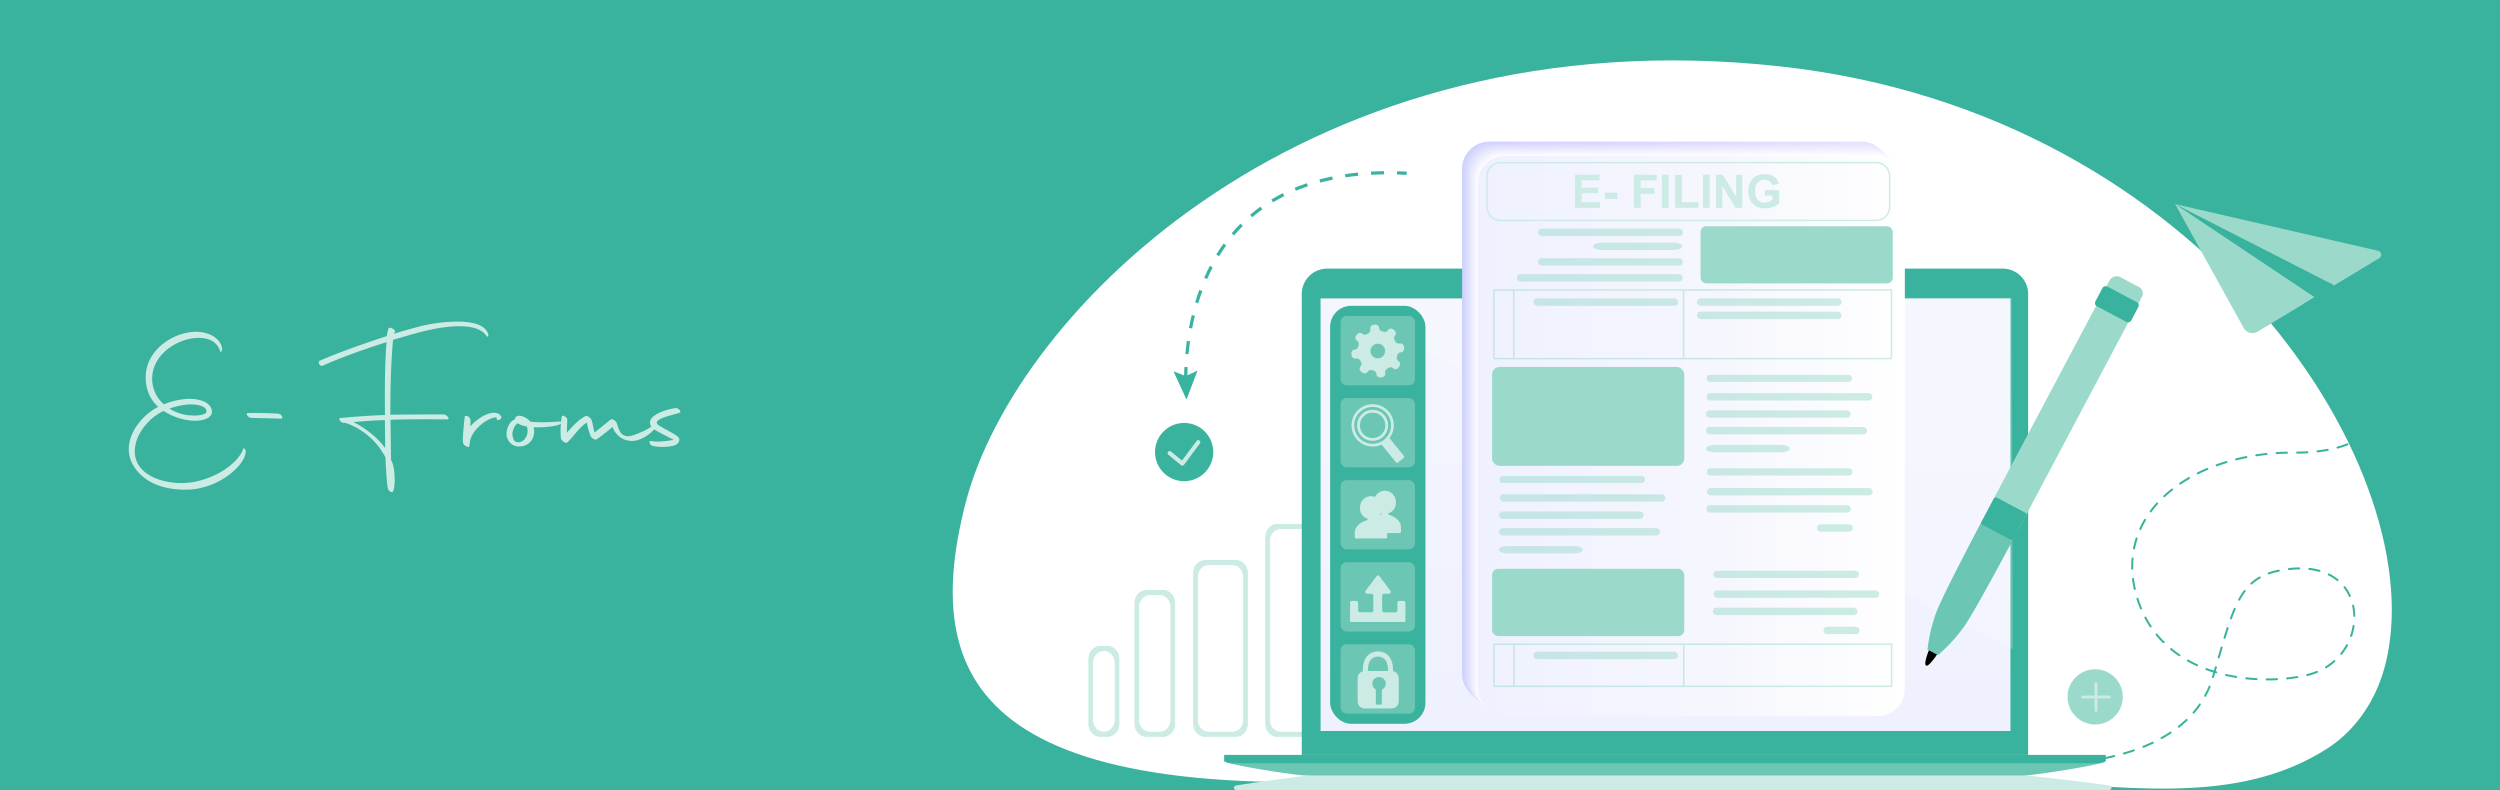
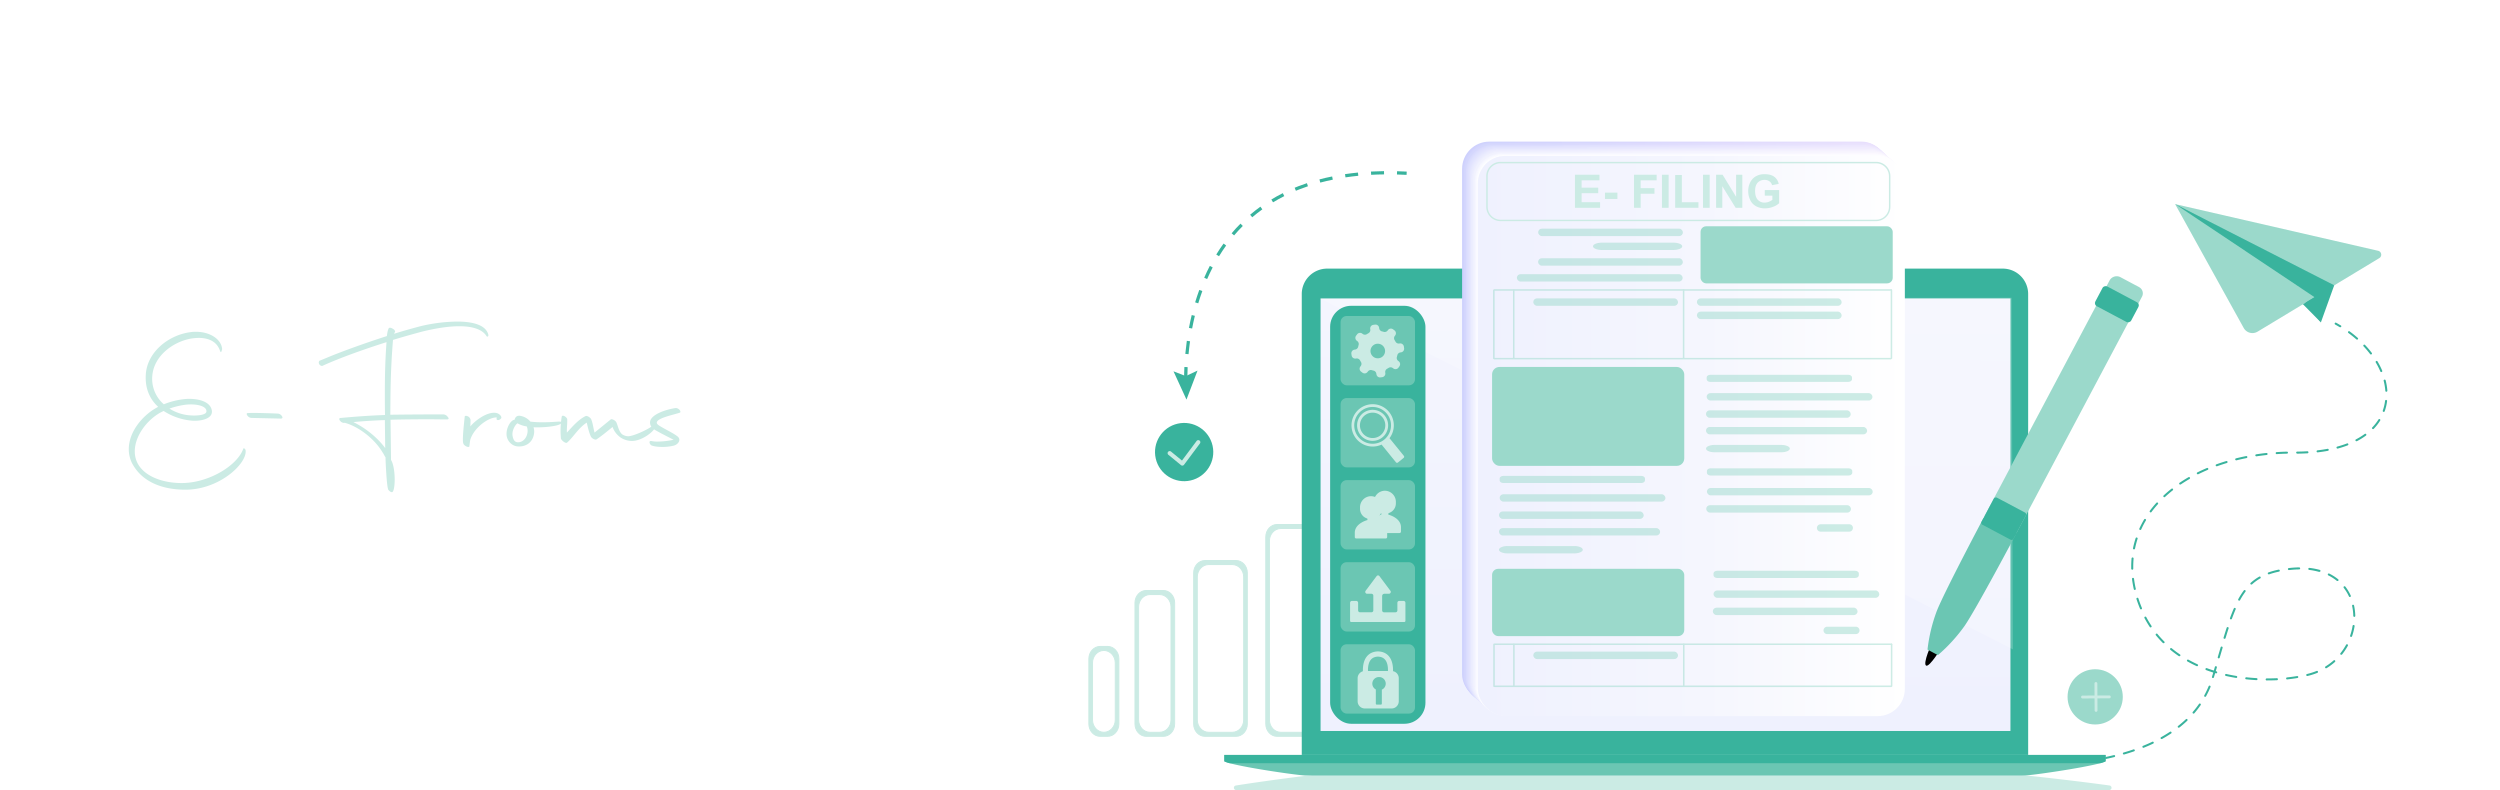
<svg xmlns="http://www.w3.org/2000/svg" xmlns:xlink="http://www.w3.org/1999/xlink" id="Layer_1" data-name="Layer 1" viewBox="0 0 2560 809">
  <defs>
    <style>.cls-1{fill:#39b39d;}.cls-2{fill:#cbebe4;}.cls-3{fill:#fff;fill-rule:evenodd;}.cls-4{fill:#6bc6b3;}.cls-5{fill:url(#езымянный_градиент_85);}.cls-6{opacity:0.2;fill:url(#езымянный_градиент_24);}.cls-7{fill:url(#езымянный_градиент_7);}.cls-8{fill:url(#езымянный_градиент_7-2);}.cls-9{fill:url(#езымянный_градиент_13);}.cls-10{fill:url(#езымянный_градиент_218);}.cls-11{fill:url(#езымянный_градиент_217);}.cls-12{fill:url(#езымянный_градиент_216);}.cls-13{fill:url(#езымянный_градиент_215);}.cls-14{fill:url(#езымянный_градиент_214);}.cls-15{fill:url(#езымянный_градиент_213);}.cls-16{fill:url(#езымянный_градиент_212);}.cls-17{fill:url(#езымянный_градиент_211);}.cls-18{fill:url(#езымянный_градиент_210);}.cls-19{fill:url(#езымянный_градиент_209);}.cls-20{fill:url(#езымянный_градиент_208);}.cls-21{fill:url(#езымянный_градиент_207);}.cls-22{fill:url(#езымянный_градиент_206);}.cls-23{fill:url(#езымянный_градиент_205);}.cls-24{fill:url(#езымянный_градиент_204);}.cls-25{fill:url(#езымянный_градиент_203);}.cls-26{fill:url(#езымянный_градиент_202);}.cls-27{fill:url(#езымянный_градиент_201);}.cls-28{fill:url(#езымянный_градиент_200);}.cls-29{fill:url(#езымянный_градиент_199);}.cls-30{fill:url(#linear-gradient);}.cls-31{fill:#9bd9cb;}.cls-32{opacity:0.5;}</style>
    <linearGradient id="езымянный_градиент_85" x1="1709.42" y1="-273.56" x2="1704.4" y2="745.7" gradientUnits="userSpaceOnUse">
      <stop offset="0" stop-color="#fff" />
      <stop offset="0.47" stop-color="#f5f6fe" />
      <stop offset="1" stop-color="#eff1fe" />
    </linearGradient>
    <linearGradient id="езымянный_градиент_24" x1="1351.9" y1="484.94" x2="2061.21" y2="484.94" gradientUnits="userSpaceOnUse">
      <stop offset="0" stop-color="#fff" />
      <stop offset="1" stop-color="#fff" />
    </linearGradient>
    <linearGradient id="езымянный_градиент_7" x1="1708.34" y1="283.08" x2="1717.76" y2="296.53" gradientTransform="translate(237.68 -627.69) rotate(22.27)" gradientUnits="userSpaceOnUse">
      <stop offset="0.01" stop-color="#4d4d4d" />
      <stop offset="1" />
    </linearGradient>
    <linearGradient id="езымянный_градиент_7-2" x1="1710.45" y1="286.3" x2="1715.57" y2="293.6" gradientTransform="matrix(1, 0, 0, 1, 0, 0)" xlink:href="#езымянный_градиент_7" />
    <linearGradient id="езымянный_градиент_13" x1="1497.2" y1="431.86" x2="1934.41" y2="431.86" gradientUnits="userSpaceOnUse">
      <stop offset="0" stop-color="#cdd0fd" />
      <stop offset="1" stop-color="#e9dffd" />
    </linearGradient>
    <linearGradient id="езымянный_градиент_218" x1="1497.97" y1="432.56" x2="1935.18" y2="432.56" gradientUnits="userSpaceOnUse">
      <stop offset="0" stop-color="#cfd2fd" />
      <stop offset="1" stop-color="#eae1fd" />
    </linearGradient>
    <linearGradient id="езымянный_градиент_217" x1="1498.74" y1="433.25" x2="1935.94" y2="433.25" gradientUnits="userSpaceOnUse">
      <stop offset="0" stop-color="#d2d4fd" />
      <stop offset="1" stop-color="#ebe2fd" />
    </linearGradient>
    <linearGradient id="езымянный_градиент_216" x1="1499.51" y1="433.95" x2="1936.71" y2="433.95" gradientUnits="userSpaceOnUse">
      <stop offset="0" stop-color="#d4d7fd" />
      <stop offset="1" stop-color="#ece4fd" />
    </linearGradient>
    <linearGradient id="езымянный_градиент_215" x1="1500.28" y1="434.65" x2="1937.48" y2="434.65" gradientUnits="userSpaceOnUse">
      <stop offset="0" stop-color="#d7d9fd" />
      <stop offset="1" stop-color="#ede5fd" />
    </linearGradient>
    <linearGradient id="езымянный_градиент_214" x1="1501.05" y1="435.34" x2="1938.25" y2="435.34" gradientUnits="userSpaceOnUse">
      <stop offset="0" stop-color="#d9dbfd" />
      <stop offset="1" stop-color="#eee7fd" />
    </linearGradient>
    <linearGradient id="езымянный_градиент_213" x1="1501.82" y1="436.04" x2="1939.02" y2="436.04" gradientUnits="userSpaceOnUse">
      <stop offset="0" stop-color="#dbddfe" />
      <stop offset="1" stop-color="#efe8fe" />
    </linearGradient>
    <linearGradient id="езымянный_градиент_212" x1="1502.58" y1="436.74" x2="1939.79" y2="436.74" gradientUnits="userSpaceOnUse">
      <stop offset="0" stop-color="#dee0fe" />
      <stop offset="1" stop-color="#f0eafe" />
    </linearGradient>
    <linearGradient id="езымянный_градиент_211" x1="1503.35" y1="437.43" x2="1940.56" y2="437.43" gradientUnits="userSpaceOnUse">
      <stop offset="0" stop-color="#e0e2fe" />
      <stop offset="1" stop-color="#f1ebfe" />
    </linearGradient>
    <linearGradient id="езымянный_градиент_210" x1="1504.12" y1="438.13" x2="1941.33" y2="438.13" gradientUnits="userSpaceOnUse">
      <stop offset="0" stop-color="#e2e4fe" />
      <stop offset="1" stop-color="#f2edfe" />
    </linearGradient>
    <linearGradient id="езымянный_градиент_209" x1="1504.89" y1="438.83" x2="1942.09" y2="438.83" gradientUnits="userSpaceOnUse">
      <stop offset="0" stop-color="#e5e6fe" />
      <stop offset="1" stop-color="#f3eefe" />
    </linearGradient>
    <linearGradient id="езымянный_градиент_208" x1="1505.66" y1="439.52" x2="1942.86" y2="439.52" gradientUnits="userSpaceOnUse">
      <stop offset="0" stop-color="#e7e9fe" />
      <stop offset="1" stop-color="#f5f0fe" />
    </linearGradient>
    <linearGradient id="езымянный_градиент_207" x1="1506.43" y1="440.22" x2="1943.63" y2="440.22" gradientUnits="userSpaceOnUse">
      <stop offset="0" stop-color="#eaebfe" />
      <stop offset="1" stop-color="#f6f1fe" />
    </linearGradient>
    <linearGradient id="езымянный_градиент_206" x1="1507.2" y1="440.92" x2="1944.4" y2="440.92" gradientUnits="userSpaceOnUse">
      <stop offset="0" stop-color="#ecedfe" />
      <stop offset="1" stop-color="#f7f3fe" />
    </linearGradient>
    <linearGradient id="езымянный_градиент_205" x1="1507.96" y1="441.61" x2="1945.17" y2="441.61" gradientUnits="userSpaceOnUse">
      <stop offset="0" stop-color="#eeeffe" />
      <stop offset="1" stop-color="#f8f4fe" />
    </linearGradient>
    <linearGradient id="езымянный_градиент_204" x1="1508.73" y1="442.31" x2="1945.94" y2="442.31" gradientUnits="userSpaceOnUse">
      <stop offset="0" stop-color="#f1f2fe" />
      <stop offset="1" stop-color="#f9f6fe" />
    </linearGradient>
    <linearGradient id="езымянный_градиент_203" x1="1509.5" y1="443.01" x2="1946.71" y2="443.01" gradientUnits="userSpaceOnUse">
      <stop offset="0" stop-color="#f3f4ff" />
      <stop offset="1" stop-color="#faf7ff" />
    </linearGradient>
    <linearGradient id="езымянный_градиент_202" x1="1510.27" y1="443.7" x2="1947.47" y2="443.7" gradientUnits="userSpaceOnUse">
      <stop offset="0" stop-color="#f5f6ff" />
      <stop offset="1" stop-color="#fbf9ff" />
    </linearGradient>
    <linearGradient id="езымянный_градиент_201" x1="1511.04" y1="444.4" x2="1948.24" y2="444.4" gradientUnits="userSpaceOnUse">
      <stop offset="0" stop-color="#f8f8ff" />
      <stop offset="1" stop-color="#fcfaff" />
    </linearGradient>
    <linearGradient id="езымянный_градиент_200" x1="1511.81" y1="445.1" x2="1949.01" y2="445.1" gradientUnits="userSpaceOnUse">
      <stop offset="0" stop-color="#fafbff" />
      <stop offset="1" stop-color="#fdfcff" />
    </linearGradient>
    <linearGradient id="езымянный_градиент_199" x1="1512.58" y1="445.79" x2="1949.78" y2="445.79" gradientUnits="userSpaceOnUse">
      <stop offset="0" stop-color="#fdfdff" />
      <stop offset="1" stop-color="#fefdff" />
    </linearGradient>
    <linearGradient id="linear-gradient" x1="1513.35" y1="446.49" x2="1950.55" y2="446.49" gradientUnits="userSpaceOnUse">
      <stop offset="0" stop-color="#eff1fe" />
      <stop offset="0.53" stop-color="#f5f6fe" />
      <stop offset="1" stop-color="#fff" />
    </linearGradient>
  </defs>
-   <rect class="cls-1" x="-0.92" width="2561.83" height="809" />
  <path class="cls-2" d="M167.75,414a77.66,77.66,0,0,1,22.87-5.47c11.95-.68,22.71,2.39,25.61,9.39,4.44,10.76-10.58,13.66-20,12.81a63.23,63.23,0,0,1-28.68-9.91l-3.42,1.71c-14.16,8-26.11,24.24-26.11,39.6a26.57,26.57,0,0,0,2.73,12c7.51,14.68,28.16,21,47.28,20.49,27.31-.86,55.31-18.44,61.11-35.17.52-1.19,2.39.52,2.39,2.05,1.2,13.49-27,39.95-61.62,39.95-23.9,0-44.55-8-54.62-27a32.19,32.19,0,0,1-3.42-14.5c0-17.42,13.49-33.8,27.66-42l2.39-1.36c-8.37-7.68-13.49-18.61-12.64-32.78,1.2-23,23.05-40.8,45.92-43.7a31.42,31.42,0,0,1,5.64-.34c14.5,0,25.94,7.85,26.63,17.76-1.54,6.48-2.05.85-3.42-1.2C220.33,348.92,212.3,346,203.43,346a58.42,58.42,0,0,0-7.68.68C177.31,349.94,158,364.11,156,384.25A34.52,34.52,0,0,0,167.75,414Zm5.8,4.43a45.57,45.57,0,0,0,23,7c2.05.17,14.51.35,14.85-4.09.34-5.46-9.56-8-20.66-7A79.82,79.82,0,0,0,173.55,418.39Z" />
  <path class="cls-2" d="M253.61,423c1.2,0,2.9-.17,4.78-.17,7,0,18.61.34,26.12.69a5.61,5.61,0,0,1,4.27,2.73c1,1.53.17,2.39-1.2,2.39l-30-.69a5.29,5.29,0,0,1-4.1-2.21C252.42,424.54,252.25,423,253.61,423Z" />
  <path class="cls-2" d="M334.7,366.33c14.17-6,39.09-15,61.45-22.19.51-3.76,1-6.49,2.05-8.19.85-.52,2.22-.52,4.27.85,1.7.85,2.39,2.56,2,3.24a3.21,3.21,0,0,0-.85,1.71c10.24-3.24,19.8-5.8,26.8-7.68a168.63,168.63,0,0,1,37.73-4.78c15.53,0,29.36,3.24,31.92,13.48.34,2.05-1.37,2.39-1.88,1.37-4.27-6.83-14.17-10.07-27.83-10.07-10.92,0-24.4,2.05-39.26,5.8-7.51,2.05-17.41,4.78-28.67,8.2-2.56,31.92-2.56,52.06-2.74,76.64,9.91-.17,30.22-.34,41.66-.34h13a6,6,0,0,1,4.27,2.73c1.36,1.37.68,2.39-.69,2.39-6.82,0-13.14-.17-19.11-.17-10.42,0-29.88.17-38.92.51l.51,41.14c2.56,4.1,3.75,12.63,3.75,20,0,6.83-1,12.81-2.73,13-1.36.17-3.24-1.54-4.1-2.91.18-.17,0-.34,0-.51-1.36-3.41-2.56-28-2.56-32.26-1.36-1.88-1.87-3.58-3.07-5.12-8.87-14.85-25.43-26.63-38.58-30.21h-.34c-.85.34-2.22-.18-3.58-1a.59.59,0,0,1-.17-.34,2,2,0,0,1-.86-.85c-1.19-1.37-.85-2.56.17-2.74,16.73-1.53,31.24-2.56,45.92-3.07-.17-8.36-.17-15.87-.17-22.87,0-19.8.51-35.68,1.71-51.72-22.71,7.17-48.48,16.38-65.55,24.24-1.88.68-5.12-2.22-3.24-5.13Zm59.74,92.52-.34-28.68c-10.24.35-21.34,1-32.26,2.05C375.84,439.05,387.62,449.46,394.44,458.85Z" />
  <path class="cls-2" d="M475.87,426.76c0-1.2,1.71-1.2,3.41-.34a5,5,0,0,1,2.56,3.58l-.17,6.66c4.27-5.46,16.9-15.36,26.29-13.83,3.93.69,6.32,4.27,5.12,5.64-2.39,2.73-4.78,1.7-4.61.34l.17-1.37c-8.53-.17-22.7,10.24-26.8,22-.51,1.37-.51,2.39-1.19,7.34.17,2.22-5.46,0-6.15-2.56C473.82,452.71,473.48,448.27,475.87,426.76Z" />
  <path class="cls-2" d="M546.37,437.51a15.16,15.16,0,0,1,.34,7.34c-1.53,8.54-8.53,12.81-16.39,12.29-6.31-.34-10.58-5.63-11.43-10.41-1.2-7.17,3.24-15.36,7.17-16.73.34,0,.51-.17.85-.17.68-2.39,1.88-4.27,5.29-4.09a17.34,17.34,0,0,1,10.93,6,108.54,108.54,0,0,0,12.63.68c8,0,14.68-.68,16.22-.68,4.95-.17,3.75,2.05-.35,3.41C567.88,436.49,556.78,438,546.37,437.51Zm-21.51,8.71c.86,4.95,2.73,6.83,6,6.66,7.51-.34,11.26-10.07,8.53-16.22a26.25,26.25,0,0,1-9.56-3.24l-.34.34C527.25,435.46,524,441.44,524.86,446.22Z" />
  <path class="cls-2" d="M574,441.44a92,92,0,0,1,1.2-14.68c.51-2.9,6.14.85,5.63,3.07.17,4.44-.51,7.51-.34,13.15,6-6.49,11.78-13.32,19.11-16.9,1.37-.69,4.27,1,5.64,2.9,1.88,4.44,2,8,3.58,14l16.56-13.49c1.2-.85,4.44.85,5.63,2.73,1.71,3.42,2.57,9.56,6,12.46a11.54,11.54,0,0,0,6.31,2.05c5.47,0,24.07-8.36,26.46-12.46.52-.85,2.74.51.69,4.27-2.56,4.61-13.66,13-23.39,13a21.58,21.58,0,0,1-11.44-3.41,23.49,23.49,0,0,1-5.8-5.81,20.05,20.05,0,0,1-2.56-5.12c-7.68,6.32-11.95,9.73-16.56,12.81-1.36.68-4.61-1-5.63-2.91-1.71-3.75-2.73-7.68-4.27-14.34-8.71,5.64-13.49,14.68-20.14,20.49-1.37,1.19-5.81-2.22-6.32-4.27C574.19,446.39,574,443.83,574,441.44Z" />
  <path class="cls-2" d="M667.4,451.68a26.45,26.45,0,0,0,5.63.51,83.9,83.9,0,0,0,16.73-1.87c-4.27-2.22-10.76-5.47-14.17-7.34-4.44-2.56-9.22-4.27-9.9-9.39-1.37-9,17.24-14.51,25.95-15.71,2.73-.34,6.14,2.9,4.78,4.61-6.32,2.22-21.85,5.12-23.73,9.56-1,2.39,2.9,4.1,6.31,6.15,6.49,3.58,11.61,6.14,15,8.87,3.75,3.25.51,8-3.93,9.22a48.09,48.09,0,0,1-12,1.37c-4.27,0-8.36-.52-10.93-1.54C665.18,455.1,663.64,450.83,667.4,451.68Z" />
  <path class="cls-3" d="M1500,792.56c485.37-58.13,717.55,78.82,882.51-25.68,28.43-18,49.88-48,59.56-84.39C2493.85,488,2261.43,116.18,1823.11,68,1339.45,14.85,1039.72,318.93,989,514.17s26.34,321.3,511,278.39Z" />
  <path class="cls-2" d="M1134.12,754h-7.51c-6.42,0-11.63-5.67-11.63-12.66V674.6c0-7,5.21-12.65,11.63-12.65h7.51c6.42,0,11.62,5.66,11.62,12.65v66.72C1145.74,748.31,1140.54,754,1134.12,754Zm-3.76-4.09h0c6.42,0,11.63-5.67,11.63-12.65V678.69c0-7-5.21-12.66-11.63-12.66h0c-6.42,0-11.62,5.67-11.62,12.66v58.55C1118.74,744.22,1123.94,749.89,1130.36,749.89Z" />
  <path class="cls-2" d="M1114.5,741.32V674.6c0-7.27,5.43-13.18,12.11-13.18h7.51c6.67,0,12.11,5.91,12.11,13.18v66.72c0,7.27-5.44,13.19-12.11,13.19h-7.51C1119.93,754.51,1114.5,748.59,1114.5,741.32Zm12.11-78.85c-6.14,0-11.14,5.44-11.14,12.13v66.72c0,6.69,5,12.13,11.14,12.13h7.51c6.14,0,11.13-5.44,11.13-12.13V674.6c0-6.69-5-12.13-11.13-12.13Zm-8.36,74.77V678.69c0-7.27,5.44-13.18,12.11-13.18s12.11,5.91,12.11,13.18v58.55c0,7.27-5.43,13.18-12.11,13.18S1118.25,744.51,1118.25,737.24Zm1-58.55v58.55c0,6.68,5,12.12,11.13,12.12s11.14-5.44,11.14-12.12V678.69c0-6.69-5-12.13-11.14-12.13S1119.23,672,1119.23,678.69Z" />
  <path class="cls-2" d="M1191.23,754h-17.42c-6.42,0-11.62-5.67-11.62-12.66v-124c0-7,5.2-12.65,11.62-12.65h17.42c6.42,0,11.62,5.66,11.62,12.65v124C1202.85,748.31,1197.65,754,1191.23,754Zm-13.66-4.09h9.9c6.42,0,11.62-5.67,11.62-12.65V621.46c0-7-5.2-12.65-11.62-12.65h-9.9c-6.42,0-11.62,5.66-11.62,12.65V737.24C1166,744.22,1171.15,749.89,1177.57,749.89Z" />
  <path class="cls-2" d="M1161.71,741.32v-124c0-7.27,5.43-13.18,12.1-13.18h17.42c6.67,0,12.11,5.91,12.11,13.18v124c0,7.27-5.44,13.19-12.11,13.19h-17.42C1167.14,754.51,1161.71,748.59,1161.71,741.32Zm12.1-136.07c-6.14,0-11.13,5.43-11.13,12.12v124c0,6.69,5,12.13,11.13,12.13h17.42c6.14,0,11.13-5.44,11.13-12.13v-124c0-6.69-5-12.12-11.13-12.12Zm-8.35,132V621.46c0-7.27,5.43-13.18,12.11-13.18h9.9c6.68,0,12.11,5.91,12.11,13.18V737.24c0,7.27-5.43,13.18-12.11,13.18h-9.9C1170.89,750.42,1165.46,744.51,1165.46,737.24Zm12.11-127.91c-6.14,0-11.14,5.44-11.14,12.13V737.24c0,6.68,5,12.12,11.14,12.12h9.9c6.14,0,11.14-5.44,11.14-12.12V621.46c0-6.69-5-12.13-11.14-12.13Z" />
-   <path class="cls-2" d="M1265.65,754h-31.74c-6.42,0-11.62-5.67-11.62-12.66V586.65c0-7,5.2-12.65,11.62-12.65h31.74c6.42,0,11.62,5.67,11.62,12.65V741.32C1277.27,748.31,1272.07,754,1265.65,754Zm-28-4.09h24.23c6.41,0,11.62-5.67,11.62-12.65V590.74c0-7-5.21-12.65-11.62-12.65h-24.23c-6.42,0-11.63,5.66-11.63,12.65v146.5C1226,744.22,1231.25,749.89,1237.67,749.89Z" />
+   <path class="cls-2" d="M1265.65,754h-31.74c-6.42,0-11.62-5.67-11.62-12.66V586.65c0-7,5.2-12.65,11.62-12.65h31.74c6.42,0,11.62,5.67,11.62,12.65V741.32C1277.27,748.31,1272.07,754,1265.65,754m-28-4.09h24.23c6.41,0,11.62-5.67,11.62-12.65V590.74c0-7-5.21-12.65-11.62-12.65h-24.23c-6.42,0-11.63,5.66-11.63,12.65v146.5C1226,744.22,1231.25,749.89,1237.67,749.89Z" />
  <path class="cls-2" d="M1221.8,741.32V586.66c0-7.27,5.43-13.19,12.11-13.19h31.74c6.68,0,12.11,5.92,12.11,13.19V741.32c0,7.27-5.43,13.19-12.11,13.19h-31.74C1227.23,754.51,1221.8,748.59,1221.8,741.32Zm12.11-166.79c-6.14,0-11.14,5.44-11.14,12.13V741.32c0,6.69,5,12.13,11.14,12.13h31.74c6.14,0,11.14-5.44,11.14-12.13V586.66c0-6.69-5-12.13-11.14-12.13Zm-8.35,162.71V590.74c0-7.27,5.43-13.18,12.11-13.18h24.23c6.67,0,12.1,5.91,12.1,13.18v146.5c0,7.27-5.43,13.18-12.1,13.18h-24.23C1231,750.42,1225.56,744.51,1225.56,737.24Zm12.11-158.62c-6.14,0-11.14,5.44-11.14,12.12v146.5c0,6.68,5,12.12,11.14,12.12h24.23c6.14,0,11.13-5.44,11.13-12.12V590.74c0-6.68-5-12.12-11.13-12.12Z" />
  <path class="cls-2" d="M1349.63,754h-41.86c-6.41,0-11.62-5.67-11.62-12.66V549.75c0-7,5.21-12.65,11.62-12.65h41.86c6.42,0,11.62,5.66,11.62,12.65V741.32C1361.25,748.31,1356.05,754,1349.63,754Zm-38.1-4.09h34.34c6.42,0,11.63-5.67,11.63-12.65V553.84c0-7-5.21-12.66-11.63-12.66h-34.34c-6.42,0-11.62,5.67-11.62,12.66v183.4C1299.91,744.22,1305.11,749.89,1311.53,749.89Z" />
  <path class="cls-2" d="M1295.67,741.32V549.75c0-7.27,5.43-13.18,12.1-13.18h41.86c6.68,0,12.11,5.91,12.11,13.18V741.32c0,7.27-5.43,13.19-12.11,13.19h-41.86C1301.1,754.51,1295.67,748.59,1295.67,741.32Zm12.1-203.7c-6.14,0-11.13,5.44-11.13,12.13V741.32c0,6.69,5,12.13,11.13,12.13h41.86c6.14,0,11.14-5.44,11.14-12.13V549.75c0-6.69-5-12.13-11.14-12.13Zm-8.35,199.62V553.84c0-7.27,5.43-13.19,12.11-13.19h34.34c6.68,0,12.11,5.92,12.11,13.19v183.4c0,7.27-5.43,13.18-12.11,13.18h-34.34C1304.85,750.42,1299.42,744.51,1299.42,737.24Zm12.11-195.53c-6.14,0-11.14,5.44-11.14,12.13v183.4c0,6.68,5,12.12,11.14,12.12h34.34c6.14,0,11.14-5.44,11.14-12.12V553.84c0-6.69-5-12.13-11.14-12.13Z" />
  <path class="cls-1" d="M2039.9,782.92h-.09c-3.33-.3-5.21-.54-5.23-.54a1,1,0,0,1,.26-2.07s1.87.23,5.16.54a1,1,0,0,1-.1,2.08Z" />
  <path class="cls-1" d="M2079.2,784.64c-2.64,0-5.31,0-7.95-.07a1,1,0,1,1,0-2.09c2.63,0,5.29.07,7.92.07h2.54a1,1,0,0,1,0,2.09Zm13-.19a1,1,0,0,1,0-2.09c3.5-.1,7-.24,10.45-.42a1,1,0,1,1,.11,2.08c-3.45.18-7,.33-10.5.43Zm-31.42-.18h0c-3.53-.14-7.06-.32-10.49-.54a1,1,0,0,1,.14-2.09c3.41.22,6.92.4,10.43.54a1.06,1.06,0,0,1,1,1.09A1,1,0,0,1,2060.8,784.27Zm52.35-.94a1,1,0,0,1-.08-2.08c3.51-.28,7-.6,10.41-1a1,1,0,0,1,.22,2.08c-3.42.36-6.94.69-10.46,1ZM2134,781.1a1,1,0,0,1-.14-2.08c3.49-.47,7-1,10.33-1.57a1,1,0,0,1,.35,2c-3.39.58-6.88,1.11-10.39,1.59Zm20.66-3.51a1,1,0,0,1-.2-2.06c3.45-.71,6.87-1.49,10.17-2.3a1,1,0,0,1,.5,2c-3.33.82-6.78,1.6-10.25,2.31A.86.86,0,0,1,2154.65,777.59Zm20.34-5a1,1,0,0,1-.29-2.05c3.39-1,6.73-2,9.94-3.16a1.06,1.06,0,0,1,1.33.65,1,1,0,0,1-.65,1.33c-3.24,1.11-6.62,2.19-10,3.18A.93.93,0,0,1,2175,772.58Zm19.82-6.84a1.05,1.05,0,0,1-.4-2c3.27-1.32,6.48-2.72,9.54-4.18a1,1,0,0,1,1.39.49,1.05,1.05,0,0,1-.5,1.4c-3.09,1.47-6.34,2.89-9.64,4.23A1.09,1.09,0,0,1,2194.81,765.74Zm18.89-9a1,1,0,0,1-.51-2c3.06-1.72,6-3.54,8.86-5.41a1,1,0,0,1,1.16,1.74c-2.87,1.9-5.9,3.75-9,5.49A1,1,0,0,1,2213.7,756.72Zm17.41-11.59a1,1,0,0,1-.64-1.86c2.73-2.17,5.37-4.45,7.83-6.79a1,1,0,0,1,1.47,0,1.05,1.05,0,0,1,0,1.48c-2.51,2.38-5.19,4.71-8,6.92A1,1,0,0,1,2231.11,745.13Zm15.11-14.42a1,1,0,0,1-.68-.25,1,1,0,0,1-.11-1.48,100.15,100.15,0,0,0,6.32-8.17,1,1,0,1,1,1.72,1.18,100.79,100.79,0,0,1-6.46,8.36A1,1,0,0,1,2246.22,730.71Zm11.87-17.16a1,1,0,0,1-.5-.13,1,1,0,0,1-.41-1.41,99.75,99.75,0,0,0,4.45-9.33,1,1,0,0,1,1.93.8A101.55,101.55,0,0,1,2259,713,1.06,1.06,0,0,1,2258.09,713.55Zm63.72-16.79h-.73a1,1,0,0,1,0-2.09h.73c3.23,0,6.49-.07,9.69-.23a1,1,0,1,1,.1,2.08C2328.37,696.68,2325.08,696.76,2321.81,696.76Zm-11.2-.31h-.06c-3.5-.2-7-.49-10.49-.87a1,1,0,1,1,.23-2.07c3.42.37,6.91.66,10.38.85a1,1,0,0,1-.06,2.09Zm31.38-.73a1,1,0,0,1-1-.93,1.05,1.05,0,0,1,.93-1.15c3.53-.37,7-.84,10.31-1.39a1,1,0,1,1,.35,2c-3.36.57-6.87,1.05-10.44,1.42Zm-75.9-1.45a.92.92,0,0,1-.29,0,1,1,0,0,1-.71-1.3l0-.07c.43-1.43.85-2.85,1.26-4.24-2.47-.78-4.91-1.62-7.28-2.5a1,1,0,0,1,.73-2c2.33.87,4.72,1.69,7.14,2.45.37-1.25.73-2.49,1.09-3.72a1,1,0,0,1,2,.59c-.37,1.24-.73,2.49-1.11,3.75l.74.22a1,1,0,0,1-.59,2l-.74-.22c-.41,1.39-.82,2.8-1.25,4.22l0,.07A1,1,0,0,1,2266.09,694.27Zm23.71-.11-.17,0c-3.49-.58-7-1.26-10.34-2a1.06,1.06,0,0,1-.79-1.25,1,1,0,0,1,1.25-.78c3.34.76,6.78,1.43,10.22,2a1,1,0,0,1-.17,2.08Zm72.82-1.95a1,1,0,0,1-1-.79,1,1,0,0,1,.76-1.27c.84-.21,1.66-.42,2.47-.64a64.79,64.79,0,0,0,7.35-2.49A1,1,0,0,1,2373,689a67,67,0,0,1-7.59,2.56c-.82.23-1.66.44-2.52.66A1.07,1.07,0,0,1,2362.62,692.21Zm19.29-7.9a1.05,1.05,0,0,1-.89-.5,1,1,0,0,1,.34-1.43,60.48,60.48,0,0,0,8.25-6.14,1,1,0,0,1,1.47.09,1.06,1.06,0,0,1-.09,1.48,61.65,61.65,0,0,1-8.53,6.34A1,1,0,0,1,2381.91,684.31Zm-132.13-2.13a1.11,1.11,0,0,1-.43-.09c-3.23-1.48-6.39-3.09-9.41-4.78a1,1,0,0,1,1-1.82c3,1.66,6.08,3.24,9.26,4.7a1,1,0,0,1,.51,1.38A1,1,0,0,1,2249.78,682.18Zm22.21-8a.93.93,0,0,1-.29-.05,1,1,0,0,1-.71-1.29c1-3.47,2-6.81,2.94-10.05a1,1,0,0,1,2,.59q-1.42,4.86-2.94,10A1,1,0,0,1,2272,674.19Zm-40.44-2.25a1.07,1.07,0,0,1-.59-.18c-2.92-2-5.77-4.12-8.45-6.33a1,1,0,1,1,1.33-1.61c2.63,2.17,5.42,4.26,8.3,6.22a1,1,0,0,1-.59,1.9Zm165.94-1.46a1,1,0,0,1-.81-1.7,61.35,61.35,0,0,0,5.69-8.55,1,1,0,1,1,1.83,1,63.39,63.39,0,0,1-5.89,8.86A1.07,1.07,0,0,1,2397.49,670.48Zm-182.06-11.85a1.08,1.08,0,0,1-.74-.3c-2.48-2.49-4.86-5.12-7.08-7.84a1,1,0,0,1,1.62-1.32c2.17,2.66,4.51,5.24,6.94,7.68a1,1,0,0,1-.74,1.78Zm62.51-4.51a1.12,1.12,0,0,1-.31,0,1,1,0,0,1-.69-1.3c1.13-3.72,2.17-7,3.15-10a1,1,0,0,1,2,.65c-1,3-2,6.26-3.15,10A1,1,0,0,1,2277.94,654.12Zm129.58-1.9a1,1,0,0,1-.34-.06,1.06,1.06,0,0,1-.65-1.33,58.82,58.82,0,0,0,2.51-10,1,1,0,1,1,2.06.33,61.75,61.75,0,0,1-2.59,10.31A1.06,1.06,0,0,1,2407.52,652.22Zm-205.31-9.76a1,1,0,0,1-.87-.47c-1.93-2.9-3.74-6-5.4-9.07a1,1,0,0,1,1.84-1c1.63,3.06,3.41,6,5.3,8.9a1,1,0,0,1-.29,1.45A1.12,1.12,0,0,1,2202.21,642.46Zm82.28-8.22a1.13,1.13,0,0,1-.36-.06,1,1,0,0,1-.62-1.34c1.32-3.6,2.59-6.8,3.88-9.78a1,1,0,1,1,1.91.82c-1.27,3-2.53,6.11-3.83,9.68A1,1,0,0,1,2284.49,634.24Zm126.31-2.6a1.05,1.05,0,0,1-1.05-1,51.79,51.79,0,0,0-1.2-10.17,1,1,0,1,1,2-.45,55.24,55.24,0,0,1,1.25,10.58,1,1,0,0,1-1,1.06ZM2192.39,624a1,1,0,0,1-1-.64c-1.34-3.19-2.56-6.52-3.64-9.9a1,1,0,0,1,2-.64c1.06,3.32,2.26,6.6,3.57,9.74a1,1,0,0,1-.56,1.36A1,1,0,0,1,2192.39,624Zm100.51-8.92a1.11,1.11,0,0,1-.5-.12,1.05,1.05,0,0,1-.41-1.42,74.6,74.6,0,0,1,5.69-8.93,1,1,0,1,1,1.67,1.25,73.75,73.75,0,0,0-5.53,8.68A1,1,0,0,1,2292.9,615.1Zm113.37-3.74a1,1,0,0,1-.95-.61A44.87,44.87,0,0,0,2400,602a1,1,0,0,1,1.65-1.28,46.29,46.29,0,0,1,5.52,9.15,1,1,0,0,1-.51,1.38A1.12,1.12,0,0,1,2406.27,611.36ZM2186,604.1a1,1,0,0,1-1-.81c-.78-3.47-1.4-7-1.84-10.41a1,1,0,0,1,2.07-.26c.43,3.37,1,6.8,1.81,10.21a1.06,1.06,0,0,1-.79,1.25A.93.93,0,0,1,2186,604.1Zm119.49-5.53a1,1,0,0,1-.7-1.82,50,50,0,0,1,8.62-6.26,1,1,0,0,1,1.42.39,1,1,0,0,1-.38,1.42,47.11,47.11,0,0,0-8.26,6A1,1,0,0,1,2305.52,598.57Zm88-3.61a1.05,1.05,0,0,1-.66-.24,47.19,47.19,0,0,0-8.6-5.5,1,1,0,0,1,.93-1.87,49.52,49.52,0,0,1,9,5.75,1,1,0,0,1-.66,1.86Zm-70.11-6.84a1,1,0,0,1-.35-2,77.53,77.53,0,0,1,10.21-2.8,1.06,1.06,0,0,1,1.24.81,1,1,0,0,1-.81,1.23,77.73,77.73,0,0,0-9.94,2.72A1.07,1.07,0,0,1,2323.45,588.12ZM2375,585.6a1,1,0,0,1-.28,0,65.91,65.91,0,0,0-10.1-2,1,1,0,0,1,.24-2.07,68,68,0,0,1,10.43,2,1,1,0,0,1-.29,2.05Zm-31.15-1.84a1,1,0,0,1-1-.93,1,1,0,0,1,.92-1.15l2.49-.25c2.74-.25,5.45-.4,8.06-.43h0a1,1,0,0,1,0,2.09c-2.55,0-5.2.17-7.89.42l-2.45.25Zm-160.43-.4a1.05,1.05,0,0,1-1.05-1c0-.77,0-1.53,0-2.3,0-2.76.12-5.54.35-8.26a1,1,0,1,1,2.08.18c-.23,2.66-.35,5.38-.35,8.08q0,1.13,0,2.25a1,1,0,0,1-1,1.07Zm1.81-20.8a.75.75,0,0,1-.21,0,1,1,0,0,1-.82-1.23,92.54,92.54,0,0,1,2.69-10.22,1,1,0,0,1,2,.64,90.73,90.73,0,0,0-2.62,10A1,1,0,0,1,2185.23,562.56Zm6.43-19.85a1,1,0,0,1-.43-.1,1,1,0,0,1-.52-1.38,100.43,100.43,0,0,1,4.89-9.36,1,1,0,0,1,1.8,1.06,93,93,0,0,0-4.78,9.17A1.07,1.07,0,0,1,2191.66,542.71Zm10.63-18a1,1,0,0,1-.62-.21,1,1,0,0,1-.22-1.46c2.06-2.78,4.31-5.53,6.69-8.17a1,1,0,0,1,1.55,1.39c-2.33,2.59-4.54,5.29-6.56,8A1,1,0,0,1,2202.29,524.74Zm14-15.56a1.06,1.06,0,0,1-.77-.33,1,1,0,0,1,.06-1.48c2.53-2.36,5.22-4.67,8-6.87a1,1,0,0,1,1.3,1.64c-2.74,2.17-5.39,4.44-7.88,6.76A1,1,0,0,1,2216.25,509.18Zm16.39-13a1,1,0,0,1-.58-1.91c2.86-1.93,5.86-3.82,8.93-5.59a1,1,0,1,1,1.05,1.8c-3,1.76-6,3.61-8.82,5.52A1,1,0,0,1,2232.64,496.19Zm18.09-10.51a1,1,0,0,1-.46-2c3.1-1.54,6.32-3,9.57-4.4a1,1,0,0,1,1.36.55,1,1,0,0,1-.55,1.37c-3.21,1.37-6.39,2.83-9.45,4.35A1,1,0,0,1,2250.73,485.68Zm19.26-8.2a1,1,0,0,1-.35-2c3.25-1.18,6.61-2.29,10-3.31a1,1,0,1,1,.6,2c-3.34,1-6.67,2.11-9.89,3.27A1,1,0,0,1,2270,477.48Zm20-6.06a1,1,0,0,1-.25-2.06c3.37-.84,6.82-1.61,10.27-2.3a1,1,0,1,1,.41,2.05c-3.42.68-6.84,1.45-10.17,2.28A1.15,1.15,0,0,1,2290,471.42Zm20.54-4.1a1,1,0,0,1-.16-2.07c3.42-.52,6.93-1,10.43-1.36a1,1,0,0,1,.22,2.08c-3.47.37-6.94.83-10.34,1.34Zm20.81-2.25a1,1,0,0,1-.07-2.08c3.47-.23,7-.39,10.51-.47h0a1.05,1.05,0,0,1,1.05,1,1.06,1.06,0,0,1-1,1.07c-3.48.08-7,.24-10.42.46Zm20.93-.54a1,1,0,0,1-1-1,1,1,0,0,1,1-1.05c3.54,0,7-.15,10.41-.35a1,1,0,0,1,1.1,1,1,1,0,0,1-1,1.11c-3.4.2-6.94.31-10.51.35Zm20.89-1.26a1,1,0,0,1-1-.93,1,1,0,0,1,.92-1.15c3.52-.42,7-.94,10.27-1.56a1,1,0,1,1,.39,2.05c-3.35.63-6.85,1.16-10.42,1.58Zm20.54-3.9a1,1,0,0,1-.27-2.05c3.42-.94,6.74-2,9.85-3.21a1,1,0,0,1,.75,1.95,105.61,105.61,0,0,1-10,3.27A.9.9,0,0,1,2393.73,459.37Zm19.49-7.53a1,1,0,0,1-.49-2,70.72,70.72,0,0,0,8.75-5.44,1,1,0,1,1,1.23,1.68,73,73,0,0,1-9,5.61A1,1,0,0,1,2413.22,451.84Zm16.74-12.4a1,1,0,0,1-.72-.29,1,1,0,0,1,0-1.47,50.44,50.44,0,0,0,6.29-8.07,1,1,0,1,1,1.77,1.11,52.54,52.54,0,0,1-6.55,8.4A1,1,0,0,1,2430,439.44Zm11-17.63a1,1,0,0,1-.35-.06,1,1,0,0,1-.64-1.33,46.94,46.94,0,0,0,2.33-9.95,1,1,0,0,1,2.08.26,49.17,49.17,0,0,1-2.44,10.38A1,1,0,0,1,2440.93,421.81Zm2.61-20.61a1,1,0,0,1-1-1,59.51,59.51,0,0,0-1.69-10.13,1,1,0,0,1,.75-1.27,1,1,0,0,1,1.27.75,60.73,60.73,0,0,1,1.75,10.5,1.06,1.06,0,0,1-1,1.12ZM2438.45,381a1.05,1.05,0,0,1-1-.64,77.39,77.39,0,0,0-4.67-9.21,1,1,0,0,1,1.8-1.06,81.54,81.54,0,0,1,4.8,9.45,1,1,0,0,1-.56,1.37A1,1,0,0,1,2438.45,381Zm-10.59-18a1,1,0,0,1-.83-.41,100.11,100.11,0,0,0-6.7-7.9,1,1,0,0,1,0-1.47,1,1,0,0,1,1.48,0,100.32,100.32,0,0,1,6.84,8.06,1,1,0,0,1-.83,1.68Zm-14.3-15.25a1,1,0,0,1-.69-.26c-2.56-2.24-5.28-4.43-8.1-6.49a1,1,0,0,1,1.24-1.68c2.86,2.09,5.63,4.32,8.23,6.6a1,1,0,0,1-.68,1.83Z" />
  <path class="cls-1" d="M2396.24,335.07a1,1,0,0,1-.54-.15c-1.46-.89-3-1.76-4.47-2.6a1,1,0,1,1,1-1.83c1.53.86,3.06,1.75,4.55,2.65a1,1,0,0,1-.55,1.93Z" />
  <path class="cls-2" d="M2028.9,790.24H1381c-14.58,0-78.18,8.21-115.46,14.12a2.33,2.33,0,0,0,.37,4.64h894a2.34,2.34,0,0,0,.33-4.65C2117.73,798.44,2043.47,790.24,2028.9,790.24Z" />
  <path class="cls-1" d="M2076.84,773.06H1333v-472a26.05,26.05,0,0,1,26.06-26h691.72a26,26,0,0,1,26.05,26Z" />
  <path class="cls-4" d="M2156.16,773.06v6.53a27.58,27.58,0,0,1-5.5,1.93c-18.4,5-70.89,12.58-77.68,12.58h-736.1c-6.79,0-59.29-7.55-77.69-12.58a27.67,27.67,0,0,1-5.49-1.93v-6.53Z" />
  <path class="cls-1" d="M2156.16,773.06v6.53a27.58,27.58,0,0,1-5.5,1.93H1259.19a27.67,27.67,0,0,1-5.49-1.93v-6.53Z" />
  <rect class="cls-5" x="1352.26" y="305.64" width="706.43" height="442.89" />
  <polygon class="cls-6" points="1351.9 305.69 2059.9 304.9 2061.21 664.98 1351.9 305.69" />
  <circle class="cls-7" cx="1713.05" cy="289.81" r="8.21" transform="translate(17.98 670.94) rotate(-22.27)" />
  <circle class="cls-8" cx="1713.01" cy="289.95" r="4.46" />
  <rect class="cls-9" x="1497.2" y="145.03" width="437.2" height="573.66" rx="27.85" />
  <rect class="cls-10" x="1497.97" y="145.73" width="437.2" height="573.66" rx="27.85" />
  <rect class="cls-11" x="1498.74" y="146.43" width="437.2" height="573.66" rx="27.85" />
  <rect class="cls-12" x="1499.51" y="147.12" width="437.2" height="573.66" rx="27.85" />
-   <rect class="cls-13" x="1500.28" y="147.82" width="437.2" height="573.66" rx="27.85" />
  <rect class="cls-14" x="1501.05" y="148.52" width="437.2" height="573.66" rx="27.85" />
  <rect class="cls-15" x="1501.82" y="149.21" width="437.2" height="573.66" rx="27.85" />
  <rect class="cls-16" x="1502.58" y="149.91" width="437.2" height="573.66" rx="27.85" />
  <rect class="cls-17" x="1503.35" y="150.61" width="437.2" height="573.66" rx="27.85" />
  <rect class="cls-18" x="1504.12" y="151.3" width="437.2" height="573.66" rx="27.85" />
  <rect class="cls-19" x="1504.89" y="152" width="437.2" height="573.66" rx="27.85" />
  <rect class="cls-20" x="1505.66" y="152.69" width="437.2" height="573.66" rx="27.85" />
  <rect class="cls-21" x="1506.43" y="153.39" width="437.2" height="573.66" rx="27.85" />
  <rect class="cls-22" x="1507.2" y="154.09" width="437.2" height="573.66" rx="27.85" />
  <rect class="cls-23" x="1507.96" y="154.78" width="437.2" height="573.66" rx="27.85" />
  <rect class="cls-24" x="1508.73" y="155.48" width="437.2" height="573.66" rx="27.85" />
-   <rect class="cls-25" x="1509.5" y="156.18" width="437.2" height="573.66" rx="27.85" />
  <rect class="cls-26" x="1510.27" y="156.87" width="437.2" height="573.66" rx="27.85" />
  <rect class="cls-27" x="1511.04" y="157.57" width="437.2" height="573.66" rx="27.85" />
  <rect class="cls-28" x="1511.81" y="158.27" width="437.2" height="573.66" rx="27.85" />
  <rect class="cls-29" x="1512.58" y="158.96" width="437.2" height="573.66" rx="27.85" />
  <rect class="cls-30" x="1513.35" y="159.66" width="437.2" height="573.66" rx="27.85" />
  <circle class="cls-31" cx="2145.46" cy="713.59" r="28.28" />
  <path class="cls-2" d="M2146.36,728.93a1.46,1.46,0,0,1-1.46-1.46l-.16-27.56a1.46,1.46,0,0,1,1.46-1.47h0a1.47,1.47,0,0,1,1.47,1.46l.15,27.55a1.47,1.47,0,0,1-1.46,1.48Z" />
  <path class="cls-2" d="M2132.51,715.23a1.47,1.47,0,0,1,0-2.94l27.55-.15h0a1.47,1.47,0,0,1,0,2.93l-27.55.16Z" />
  <polygon class="cls-1" points="2390.24 292.13 2376.59 330.11 2356.74 304.54 2390.24 292.13" />
  <path class="cls-31" d="M2227.32,209l70.22,126.81a10.22,10.22,0,0,0,14.21,3.8l124.66-75.3a4.1,4.1,0,0,0-1.19-7.5Z" />
  <polygon class="cls-1" points="2390.23 292.13 2227.32 208.96 2370.15 304.35 2366.81 315.04 2390.23 292.13" />
  <polygon class="cls-1" points="2358.19 311.5 2376.59 330.11 2370.15 304.35 2358.19 311.5" />
  <path class="cls-1" d="M1212.82,375.78l3.32.17c-.21,4.46-.32,8.94-.33,13.31l-3.32,0C1212.49,384.81,1212.6,380.29,1212.82,375.78Zm2.49-26.78,3.29.49c-.6,4.34-1.12,8.78-1.53,13.2l-3.31-.33C1214.18,357.89,1214.7,353.4,1215.31,349Zm5-26.4,3.23.8c-1,4.24-2,8.6-2.8,13l-3.26-.64C1218.33,331.31,1219.28,326.89,1220.32,322.6Zm7.75-25.73,3.12,1.17c-1.49,4.08-2.89,8.31-4.18,12.57l-3.18-1C1225.13,305.3,1226.56,301,1228.07,296.87Zm10.79-24.6,2.94,1.56c-2,3.85-3.91,7.86-5.69,11.93l-3-1.36C1234.88,280.27,1236.82,276.19,1238.86,272.27Zm14.05-22.87,2.69,2c-2.54,3.51-5,7.2-7.3,11l-2.83-1.77C1247.82,256.75,1250.32,253,1252.91,249.4ZM1270.27,229l2.35,2.38c-3.07,3.08-6.07,6.33-8.9,9.67l-2.53-2.17C1264.08,235.43,1267.14,232.11,1270.27,229Zm20.41-17.34,1.94,2.72c-3.55,2.55-7,5.27-10.34,8.09l-2.15-2.56C1283.51,217,1287.06,214.22,1290.68,211.62Zm22.91-13.84,1.5,3c-3.93,2-7.8,4.11-11.5,6.34l-1.72-2.87C1305.64,202,1309.59,199.79,1313.59,197.78Zm16.67-7.37c2.62-1,5.32-2,8-2.89l1.07,3.17c-2.66.89-5.32,1.85-7.9,2.84-1.47.57-3,1.16-4.43,1.77l-1.28-3.09C1327.24,191.59,1328.76,191,1330.26,190.41Zm20.84-6.75c4.23-1.12,8.61-2.15,13-3l.68,3.27c-4.35.89-8.66,1.9-12.83,3Zm26.18-5.38c4.33-.64,8.79-1.19,13.26-1.63l.35,3.32c-4.43.44-8.83,1-13.1,1.62Zm26.58-2.64c4.37-.24,8.86-.38,13.35-.44l.06,3.35c-4.45,0-8.9.19-13.21.42Zm26.7-.34c3.26.08,6.6.21,9.92.38l-.15,3.34c-3.3-.17-6.61-.3-9.84-.38Z" />
  <polygon class="cls-1" points="1201.66 380.22 1214.14 385.11 1226.26 379.5 1214.95 409.18 1201.66 380.22" />
  <path d="M1988.29,662.9l-9.79-5.19s-10,22.06-6.09,23.9C1976,683.26,1988.29,662.9,1988.29,662.9Z" />
  <path class="cls-31" d="M2171.36,283.84,2190.42,294a7.22,7.22,0,0,1,3,9.76L2065.27,545.16a3,3,0,0,1-4,1.22l-27.52-14.6a3,3,0,0,1-1.23-4l127.63-240.49A8.3,8.3,0,0,1,2171.36,283.84Z" />
  <path class="cls-4" d="M1983.2,625.86a167.06,167.06,0,0,0-9.45,39.32l5.34,2.83,5.34,2.83A167.33,167.33,0,0,0,2011.69,641c11.8-17.08,52.2-93.21,52.2-93.21l-16.38-8.69-16.38-8.69S1990.73,606.51,1983.2,625.86Z" />
  <rect class="cls-1" x="2156.39" y="290.84" width="22.88" height="41.58" rx="3.53" transform="translate(876.33 2080.43) rotate(-62.05)" />
  <path class="cls-1" d="M2035.53,515.21h32.7a2.19,2.19,0,0,1,2.19,2.19v26.75a2.55,2.55,0,0,1-2.55,2.55h-32.35a2.19,2.19,0,0,1-2.19-2.19V517.4A2.19,2.19,0,0,1,2035.53,515.21Z" transform="translate(3615.45 1961.82) rotate(-152.05)" />
  <g class="cls-32">
    <path class="cls-31" d="M1892.67,391.06H1751.38c-2.08,0-3.76-1.22-3.76-2.73V386.5c0-1.51,1.68-2.73,3.76-2.73h141.29c2.08,0,3.77,1.22,3.77,2.73v1.83C1896.44,389.84,1894.75,391.06,1892.67,391.06Z" />
    <rect class="cls-31" x="1747.62" y="402.57" width="169.76" height="7.54" rx="3.77" />
    <rect class="cls-31" x="1746.92" y="420.19" width="148.2" height="7.6" rx="3.77" />
    <rect class="cls-31" x="1746.92" y="437.23" width="165.01" height="7.55" rx="3.77" />
    <path class="cls-31" d="M1824,463.13h-68.28c-4.84,0-8.77-1.68-8.77-3.77h0c0-2.08,3.93-3.76,8.77-3.76H1824c4.85,0,8.77,1.68,8.77,3.76h0C1832.74,461.45,1828.82,463.13,1824,463.13Z" />
  </g>
  <g class="cls-32">
    <path class="cls-31" d="M1892.94,486.93H1751.65c-2.08,0-3.77-1.24-3.77-2.77v-1.85c0-1.53,1.69-2.77,3.77-2.77h141.29c2.08,0,3.77,1.24,3.77,2.77v1.85C1896.71,485.69,1895,486.93,1892.94,486.93Z" />
    <rect class="cls-31" x="1747.88" y="499.7" width="169.76" height="7.54" rx="3.77" />
    <rect class="cls-31" x="1747.19" y="517.33" width="148.2" height="7.6" rx="3.77" />
    <path class="cls-31" d="M1893.63,544.4H1864.3a3.77,3.77,0,0,1-3.77-3.77h0a3.77,3.77,0,0,1,3.77-3.77h29.33a3.77,3.77,0,0,1,3.77,3.77h0A3.77,3.77,0,0,1,1893.63,544.4Z" />
  </g>
  <g class="cls-32">
    <rect class="cls-31" x="1553.27" y="280.75" width="169.76" height="7.54" rx="3.77" />
  </g>
  <g class="cls-32">
    <rect class="cls-31" x="1575.01" y="264.44" width="148.2" height="7.6" rx="3.77" />
  </g>
  <g class="cls-32">
    <path class="cls-31" d="M1713.28,256h-72.7c-5.16,0-9.34-1.69-9.34-3.77h0c0-2.08,4.18-3.77,9.34-3.77h72.7c5.16,0,9.34,1.69,9.34,3.77h0C1722.62,254.33,1718.44,256,1713.28,256Z" />
  </g>
  <rect class="cls-31" x="1741.37" y="231.71" width="196.78" height="58.46" rx="5.77" />
  <g class="cls-32">
    <path class="cls-31" d="M1936.71,297.74H1530.5a.78.78,0,0,1-.78-.78.79.79,0,0,1,.78-.79h406.21a.79.79,0,0,1,.79.79A.78.78,0,0,1,1936.71,297.74Z" />
    <path class="cls-31" d="M1724,367.32a.78.78,0,0,1-.78-.78V297a.78.78,0,0,1,1.56,0v69.58A.78.78,0,0,1,1724,367.32Z" />
    <path class="cls-31" d="M1550.07,367.53a.78.78,0,0,1-.78-.78V297.17a.79.79,0,0,1,1.57,0v69.58A.78.78,0,0,1,1550.07,367.53Z" />
    <path class="cls-31" d="M1936.31,368H1530.1a.79.79,0,1,1,0-1.57h406.21a.79.79,0,0,1,0,1.57Z" />
    <path class="cls-31" d="M1529.72,367.53a.78.78,0,0,1-.79-.78V297.17a.79.79,0,0,1,1.57,0v69.58A.78.78,0,0,1,1529.72,367.53Z" />
    <path class="cls-31" d="M1936.84,367.53a.78.78,0,0,1-.78-.78V297.17a.79.79,0,0,1,1.57,0v69.58A.78.78,0,0,1,1936.84,367.53Z" />
  </g>
  <g class="cls-32">
    <path class="cls-31" d="M1936.87,660.5H1530.66a.78.78,0,1,1,0-1.56h406.21a.78.78,0,0,1,0,1.56Z" />
    <path class="cls-31" d="M1724.17,703.16a.79.79,0,0,1-.79-.79V659.72a.79.79,0,0,1,1.57,0v42.65A.78.78,0,0,1,1724.17,703.16Z" />
    <path class="cls-31" d="M1550.23,703.29a.78.78,0,0,1-.78-.79V659.85a.78.78,0,1,1,1.56,0V702.5A.78.78,0,0,1,1550.23,703.29Z" />
    <path class="cls-31" d="M1936.47,703.58H1530.25a.79.79,0,0,1,0-1.57h406.22a.79.79,0,0,1,0,1.57Z" />
    <path class="cls-31" d="M1529.87,703.29a.78.78,0,0,1-.78-.79V659.85a.78.78,0,0,1,.78-.78.79.79,0,0,1,.79.78V702.5A.79.79,0,0,1,1529.87,703.29Z" />
    <path class="cls-31" d="M1937,703.29a.78.78,0,0,1-.78-.79V659.85a.78.78,0,1,1,1.56,0V702.5A.78.78,0,0,1,1937,703.29Z" />
  </g>
  <rect class="cls-31" x="1527.89" y="582.47" width="196.78" height="68.9" rx="6.26" />
  <g class="cls-32">
    <path class="cls-31" d="M1680.69,494.61H1539.41c-2.08,0-3.77-1.22-3.77-2.73v-1.83c0-1.51,1.69-2.73,3.77-2.73h141.28c2.08,0,3.77,1.22,3.77,2.73v1.83C1684.46,493.39,1682.77,494.61,1680.69,494.61Z" />
    <rect class="cls-31" x="1535.64" y="506.12" width="169.76" height="7.54" rx="3.77" />
    <rect class="cls-31" x="1534.94" y="523.74" width="148.2" height="7.6" rx="3.77" />
    <rect class="cls-31" x="1534.94" y="540.78" width="165.01" height="7.55" rx="3.77" />
    <path class="cls-31" d="M1612,566.68h-68.28c-4.85,0-8.78-1.69-8.78-3.77h0c0-2.08,3.93-3.77,8.78-3.77H1612c4.84,0,8.77,1.69,8.77,3.77h0C1620.77,565,1616.84,566.68,1612,566.68Z" />
  </g>
  <g class="cls-32">
    <rect class="cls-31" x="1575.07" y="234.14" width="148.2" height="7.6" rx="3.77" />
  </g>
  <g class="cls-32">
    <path class="cls-31" d="M1899.68,591.84H1758.4c-2.08,0-3.77-1.24-3.77-2.76v-1.86c0-1.53,1.69-2.76,3.77-2.76h141.28c2.08,0,3.77,1.23,3.77,2.76v1.86C1903.45,590.6,1901.76,591.84,1899.68,591.84Z" />
    <rect class="cls-31" x="1754.63" y="604.62" width="169.76" height="7.54" rx="3.77" />
    <rect class="cls-31" x="1753.93" y="622.24" width="148.2" height="7.6" rx="3.77" />
    <path class="cls-31" d="M1900.38,649.31h-29.33a3.77,3.77,0,0,1-3.77-3.77h0a3.77,3.77,0,0,1,3.77-3.77h29.33a3.77,3.77,0,0,1,3.77,3.77h0A3.77,3.77,0,0,1,1900.38,649.31Z" />
  </g>
  <rect class="cls-31" x="1527.89" y="375.77" width="196.78" height="101.26" rx="7.59" />
  <g class="cls-32">
    <rect class="cls-31" x="1737.63" y="305.54" width="148.2" height="7.6" rx="3.77" />
  </g>
  <g class="cls-32">
    <rect class="cls-31" x="1737.63" y="319.11" width="148.2" height="7.6" rx="3.77" />
  </g>
  <g class="cls-32">
    <rect class="cls-31" x="1570.08" y="305.54" width="148.2" height="7.6" rx="3.77" />
  </g>
  <g class="cls-32">
    <rect class="cls-31" x="1570.08" y="667.26" width="148.2" height="7.6" rx="3.77" />
  </g>
  <path class="cls-2" d="M1612.74,212.78V178.93h25.1v5.73h-18.26v7.5h17v5.7h-17v9.22h18.91v5.7Z" />
  <path class="cls-2" d="M1643.5,203.75v-6.49h12.74v6.49Z" />
  <path class="cls-2" d="M1673.22,212.78V178.93h23.2v5.73h-16.37v8h14.13v5.72h-14.13v14.39Z" />
  <path class="cls-2" d="M1701.85,212.78V178.93h6.83v33.85Z" />
  <path class="cls-2" d="M1715.38,212.78V179.21h6.83v27.87h17v5.7Z" />
  <path class="cls-2" d="M1743.87,212.78V178.93h6.84v33.85Z" />
  <path class="cls-2" d="M1757.29,212.78V178.93h6.65l13.85,22.6v-22.6h6.35v33.85h-6.86l-13.64-22.08v22.08Z" />
  <path class="cls-2" d="M1807.12,200.33v-5.7h14.73v13.48a18.39,18.39,0,0,1-6.23,3.66,22.48,22.48,0,0,1-8.25,1.59,18.58,18.58,0,0,1-9.26-2.23,14.18,14.18,0,0,1-5.93-6.37,20.54,20.54,0,0,1-2-9,19.46,19.46,0,0,1,2.22-9.4,14.86,14.86,0,0,1,6.49-6.3,17.41,17.41,0,0,1,8.1-1.69q6.3,0,9.85,2.65a11.94,11.94,0,0,1,4.56,7.3l-6.79,1.27a7.15,7.15,0,0,0-2.69-3.93,8.09,8.09,0,0,0-4.93-1.45,9.26,9.26,0,0,0-7.12,2.84q-2.66,2.85-2.65,8.43c0,4,.9,7,2.68,9a9,9,0,0,0,7,3,11.83,11.83,0,0,0,4.31-.84,14.63,14.63,0,0,0,3.7-2v-4.3Z" />
  <rect class="cls-1" x="1362.05" y="313.14" width="97.61" height="428.01" rx="21.54" />
  <rect class="cls-4" x="1372.75" y="323.58" width="76.21" height="70.99" rx="6.26" />
  <path class="cls-2" d="M1417.58,365.44c-8.13,7.34-19.2-1-14.33-10.86a3.89,3.89,0,0,1,.87-1.15c8.13-7.33,19.2,1.05,14.33,10.86A3.65,3.65,0,0,1,1417.58,365.44Zm15.83-13.76-.63.09a3.73,3.73,0,0,1-3.81-2c-.26-.49-.54-1-.84-1.43a3.75,3.75,0,0,1,.14-4.3l.39-.51a3.74,3.74,0,0,0-.72-5.23l-1.39-1.05a3.74,3.74,0,0,0-5.23.72l-.39.51a3.75,3.75,0,0,1-4.1,1.3c-.53-.16-1.06-.3-1.6-.42a3.76,3.76,0,0,1-2.93-3.14l-.09-.63a3.73,3.73,0,0,0-4.2-3.19l-1.73.24a3.72,3.72,0,0,0-3.18,4.2l.08.64a3.73,3.73,0,0,1-2,3.81c-.49.26-1,.54-1.42.84a3.78,3.78,0,0,1-4.31-.14l-.51-.39a3.73,3.73,0,0,0-5.22.72l-1.06,1.39a3.74,3.74,0,0,0,.72,5.23l.51.38a3.75,3.75,0,0,1,1.3,4.11c-.16.52-.3,1.06-.42,1.6a3.75,3.75,0,0,1-3.14,2.93l-.63.08a3.75,3.75,0,0,0-3.19,4.21l.24,1.73a3.73,3.73,0,0,0,4.21,3.18l.63-.08a3.74,3.74,0,0,1,3.81,2c.27.49.54,1,.84,1.43a3.76,3.76,0,0,1-.14,4.31l-.39.51a3.73,3.73,0,0,0,.72,5.22l1.39,1.06a3.74,3.74,0,0,0,5.23-.72l.39-.51a3.75,3.75,0,0,1,4.1-1.31,15.07,15.07,0,0,0,1.6.42,3.76,3.76,0,0,1,2.93,3.14l.09.64a3.72,3.72,0,0,0,4.2,3.18l1.73-.23a3.73,3.73,0,0,0,3.18-4.21l-.08-.63a3.75,3.75,0,0,1,2-3.82c.49-.26,1-.54,1.43-.83a3.73,3.73,0,0,1,4.3.14l.51.39a3.74,3.74,0,0,0,5.23-.72l1-1.39a3.74,3.74,0,0,0-.72-5.23l-.51-.39a3.73,3.73,0,0,1-1.3-4.1c.16-.53.3-1.06.42-1.6a3.73,3.73,0,0,1,3.14-2.93l.63-.09a3.73,3.73,0,0,0,3.19-4.2l-.24-1.73A3.74,3.74,0,0,0,1433.41,351.68Z" />
  <path class="cls-2" d="M1411.87,366.84a7.47,7.47,0,1,1,6.38-8.42A7.46,7.46,0,0,1,1411.87,366.84Zm-2.69-19.53A12.24,12.24,0,1,0,1423,357.77,12.23,12.23,0,0,0,1409.18,347.31Z" />
  <rect class="cls-4" x="1372.75" y="407.61" width="76.21" height="70.99" rx="6.26" />
  <rect class="cls-4" x="1372.75" y="491.65" width="76.21" height="70.99" rx="6.26" />
  <rect class="cls-4" x="1372.75" y="575.68" width="76.21" height="70.99" rx="6.26" />
  <rect class="cls-4" x="1372.75" y="659.72" width="76.21" height="70.99" rx="6.26" />
  <path class="cls-2" d="M1421.67,527a4.53,4.53,0,0,1,.07-1.21.6.6,0,0,1,.43-.44,10.32,10.32,0,0,0,7.2-9.9V514a11.38,11.38,0,0,0-11.24-11.49h0A11.37,11.37,0,0,0,1406.89,514v1.42a10.3,10.3,0,0,0,7.14,9.87.61.61,0,0,1,.43.46,5.49,5.49,0,0,1,0,1.22s-13.22,3.31-12.93,13.37v4a1.49,1.49,0,0,0,1.46,1.5h30.15a1.49,1.49,0,0,0,1.46-1.5v-4C1434.94,530.16,1421.67,527,1421.67,527Z" />
  <path class="cls-2" d="M1407.44,532.54a4.53,4.53,0,0,1,.07-1.21.6.6,0,0,1,.43-.44,10.32,10.32,0,0,0,7.2-9.9v-1.42a11.38,11.38,0,0,0-11.24-11.49h0a11.37,11.37,0,0,0-11.24,11.49V521a10.29,10.29,0,0,0,7.15,9.87.61.61,0,0,1,.42.46,5.49,5.49,0,0,1,0,1.22s-13.22,3.31-12.93,13.37v4a1.49,1.49,0,0,0,1.46,1.5H1419a1.49,1.49,0,0,0,1.46-1.5v-4C1420.71,535.69,1407.44,532.54,1407.44,532.54Z" />
  <path class="cls-2" d="M1921.1,226.46H1536.59a14.69,14.69,0,0,1-14.67-14.67v-31.4a14.69,14.69,0,0,1,14.67-14.67H1921.1a14.69,14.69,0,0,1,14.67,14.67v31.4A14.69,14.69,0,0,1,1921.1,226.46Zm-384.51-59.24a13.19,13.19,0,0,0-13.17,13.17v31.4A13.19,13.19,0,0,0,1536.59,225H1921.1a13.19,13.19,0,0,0,13.17-13.17v-31.4a13.19,13.19,0,0,0-13.17-13.17Z" />
  <path class="cls-2" d="M1437.24,615.34h-4.4a1.91,1.91,0,0,0-1.92,1.91v7.81A1.91,1.91,0,0,1,1429,627h-11.78a1.92,1.92,0,0,1-1.91-1.91V610.32a2.31,2.31,0,0,1,2.31-2.31h4.63a1.91,1.91,0,0,0,1.53-3.06l-11.23-15a1.82,1.82,0,0,0-2.91,0l-11.24,15a1.91,1.91,0,0,0,1.53,3.06h4.44a1.91,1.91,0,0,1,1.91,1.92v15.13a1.91,1.91,0,0,1-1.91,1.91h-11.75a1.92,1.92,0,0,1-1.91-1.91v-7.81a1.91,1.91,0,0,0-1.92-1.91h-4.4a1.9,1.9,0,0,0-1.91,1.91l0,18.53a1.16,1.16,0,0,0,1.15,1.15H1438a1.16,1.16,0,0,0,1.15-1.15l0-18.53A1.91,1.91,0,0,0,1437.24,615.34Z" />
  <path class="cls-2" d="M1422.08,673.24c-2.49-3.34-6.16-5.12-10.92-5.29H1411c-4.76.17-8.43,1.95-10.92,5.29-5.42,7.28-3,19.33-2.89,19.83a1.7,1.7,0,0,0,1.64,1.39,2.2,2.2,0,0,0,.36,0,1.76,1.76,0,0,0,1.28-2.09c0-.11-2.19-11,2.27-17,1.87-2.5,4.6-3.78,8.35-3.92,3.75.14,6.48,1.42,8.35,3.92,4.46,6,2.29,16.84,2.27,17a1.75,1.75,0,0,0,1.28,2.09,2.2,2.2,0,0,0,.36,0,1.7,1.7,0,0,0,1.64-1.39C1425.07,692.57,1427.5,680.52,1422.08,673.24Z" />
  <path class="cls-2" d="M1423.33,695.38a2.1,2.1,0,0,1-.56-.07,2.67,2.67,0,0,1-2-3.16c0-.11,2.09-10.59-2.11-16.22-1.68-2.25-4.17-3.42-7.61-3.56-3.44.14-5.93,1.31-7.61,3.56-4.2,5.63-2.13,16.11-2.11,16.22a2.67,2.67,0,0,1-2,3.16,2.6,2.6,0,0,1-.56.07,2.63,2.63,0,0,1-2.54-2.12c-.11-.52-2.61-13,3.06-20.57,2.66-3.57,6.56-5.48,11.62-5.66h.25c5,.18,9,2.09,11.61,5.66,5.67,7.61,3.17,20,3.06,20.57A2.64,2.64,0,0,1,1423.33,695.38Zm-12.26-24.84h0c4.05.15,7,1.56,9.06,4.29,4.7,6.31,2.45,17.57,2.43,17.69a.82.82,0,0,0,.58,1,.77.77,0,0,0,.9-.63c.1-.49,2.45-12.15-2.73-19.11h0c-2.31-3.1-5.74-4.75-10.2-4.92H1411c-4.46.17-7.89,1.82-10.2,4.92-5.18,7-2.83,18.62-2.73,19.11a.77.77,0,0,0,.89.63.83.83,0,0,0,.59-1c0-.12-2.27-11.37,2.43-17.69,2-2.73,5-4.14,9.06-4.29Z" />
  <path class="cls-2" d="M1425,687.12h-27.44a7.36,7.36,0,0,0-7.34,7.34v23.68a7.36,7.36,0,0,0,7.34,7.34H1425a7.36,7.36,0,0,0,7.34-7.34V694.46A7.36,7.36,0,0,0,1425,687.12ZM1415,706.2v14.34a1,1,0,0,1-1,1h-4.16a1,1,0,0,1-1-1V706a6.75,6.75,0,0,1,3.16-12.71h.31A6.75,6.75,0,0,1,1415,706.2Z" />
  <path class="cls-2" d="M1422.42,421.87a21.68,21.68,0,1,0-16.81,35.39,21.39,21.39,0,0,0,9.13-2l14.73,18.14a1.45,1.45,0,0,0,1.12.53,1.43,1.43,0,0,0,.91-.32l5.85-4.76a1.43,1.43,0,0,0,.53-1,1.38,1.38,0,0,0-.32-1.05l-14.7-18.11a21.73,21.73,0,0,0-.44-26.82Zm1.88,15.63a18.83,18.83,0,1,1-4.12-13.81A18.72,18.72,0,0,1,1424.3,437.5Z" />
  <path class="cls-2" d="M1407.21,419.75a15.89,15.89,0,1,0,10.69,5.79A15.83,15.83,0,0,0,1407.21,419.75Zm6.56,25.9a13,13,0,1,1-8.22-23.1,12.39,12.39,0,0,1,1.36.07,13,13,0,0,1,6.86,23Z" />
  <circle class="cls-1" cx="1212.55" cy="463.02" r="29.83" transform="translate(-72.21 278.47) rotate(-12.73)" />
  <path class="cls-2" d="M1210.72,476.8a2.12,2.12,0,0,1-1.35-.49l-12.95-10.61a2.13,2.13,0,1,1,2.7-3.3l11.23,9.21,14.93-20a2.13,2.13,0,1,1,3.41,2.55l-16.26,21.78a2.12,2.12,0,0,1-1.45.84Z" />
</svg>